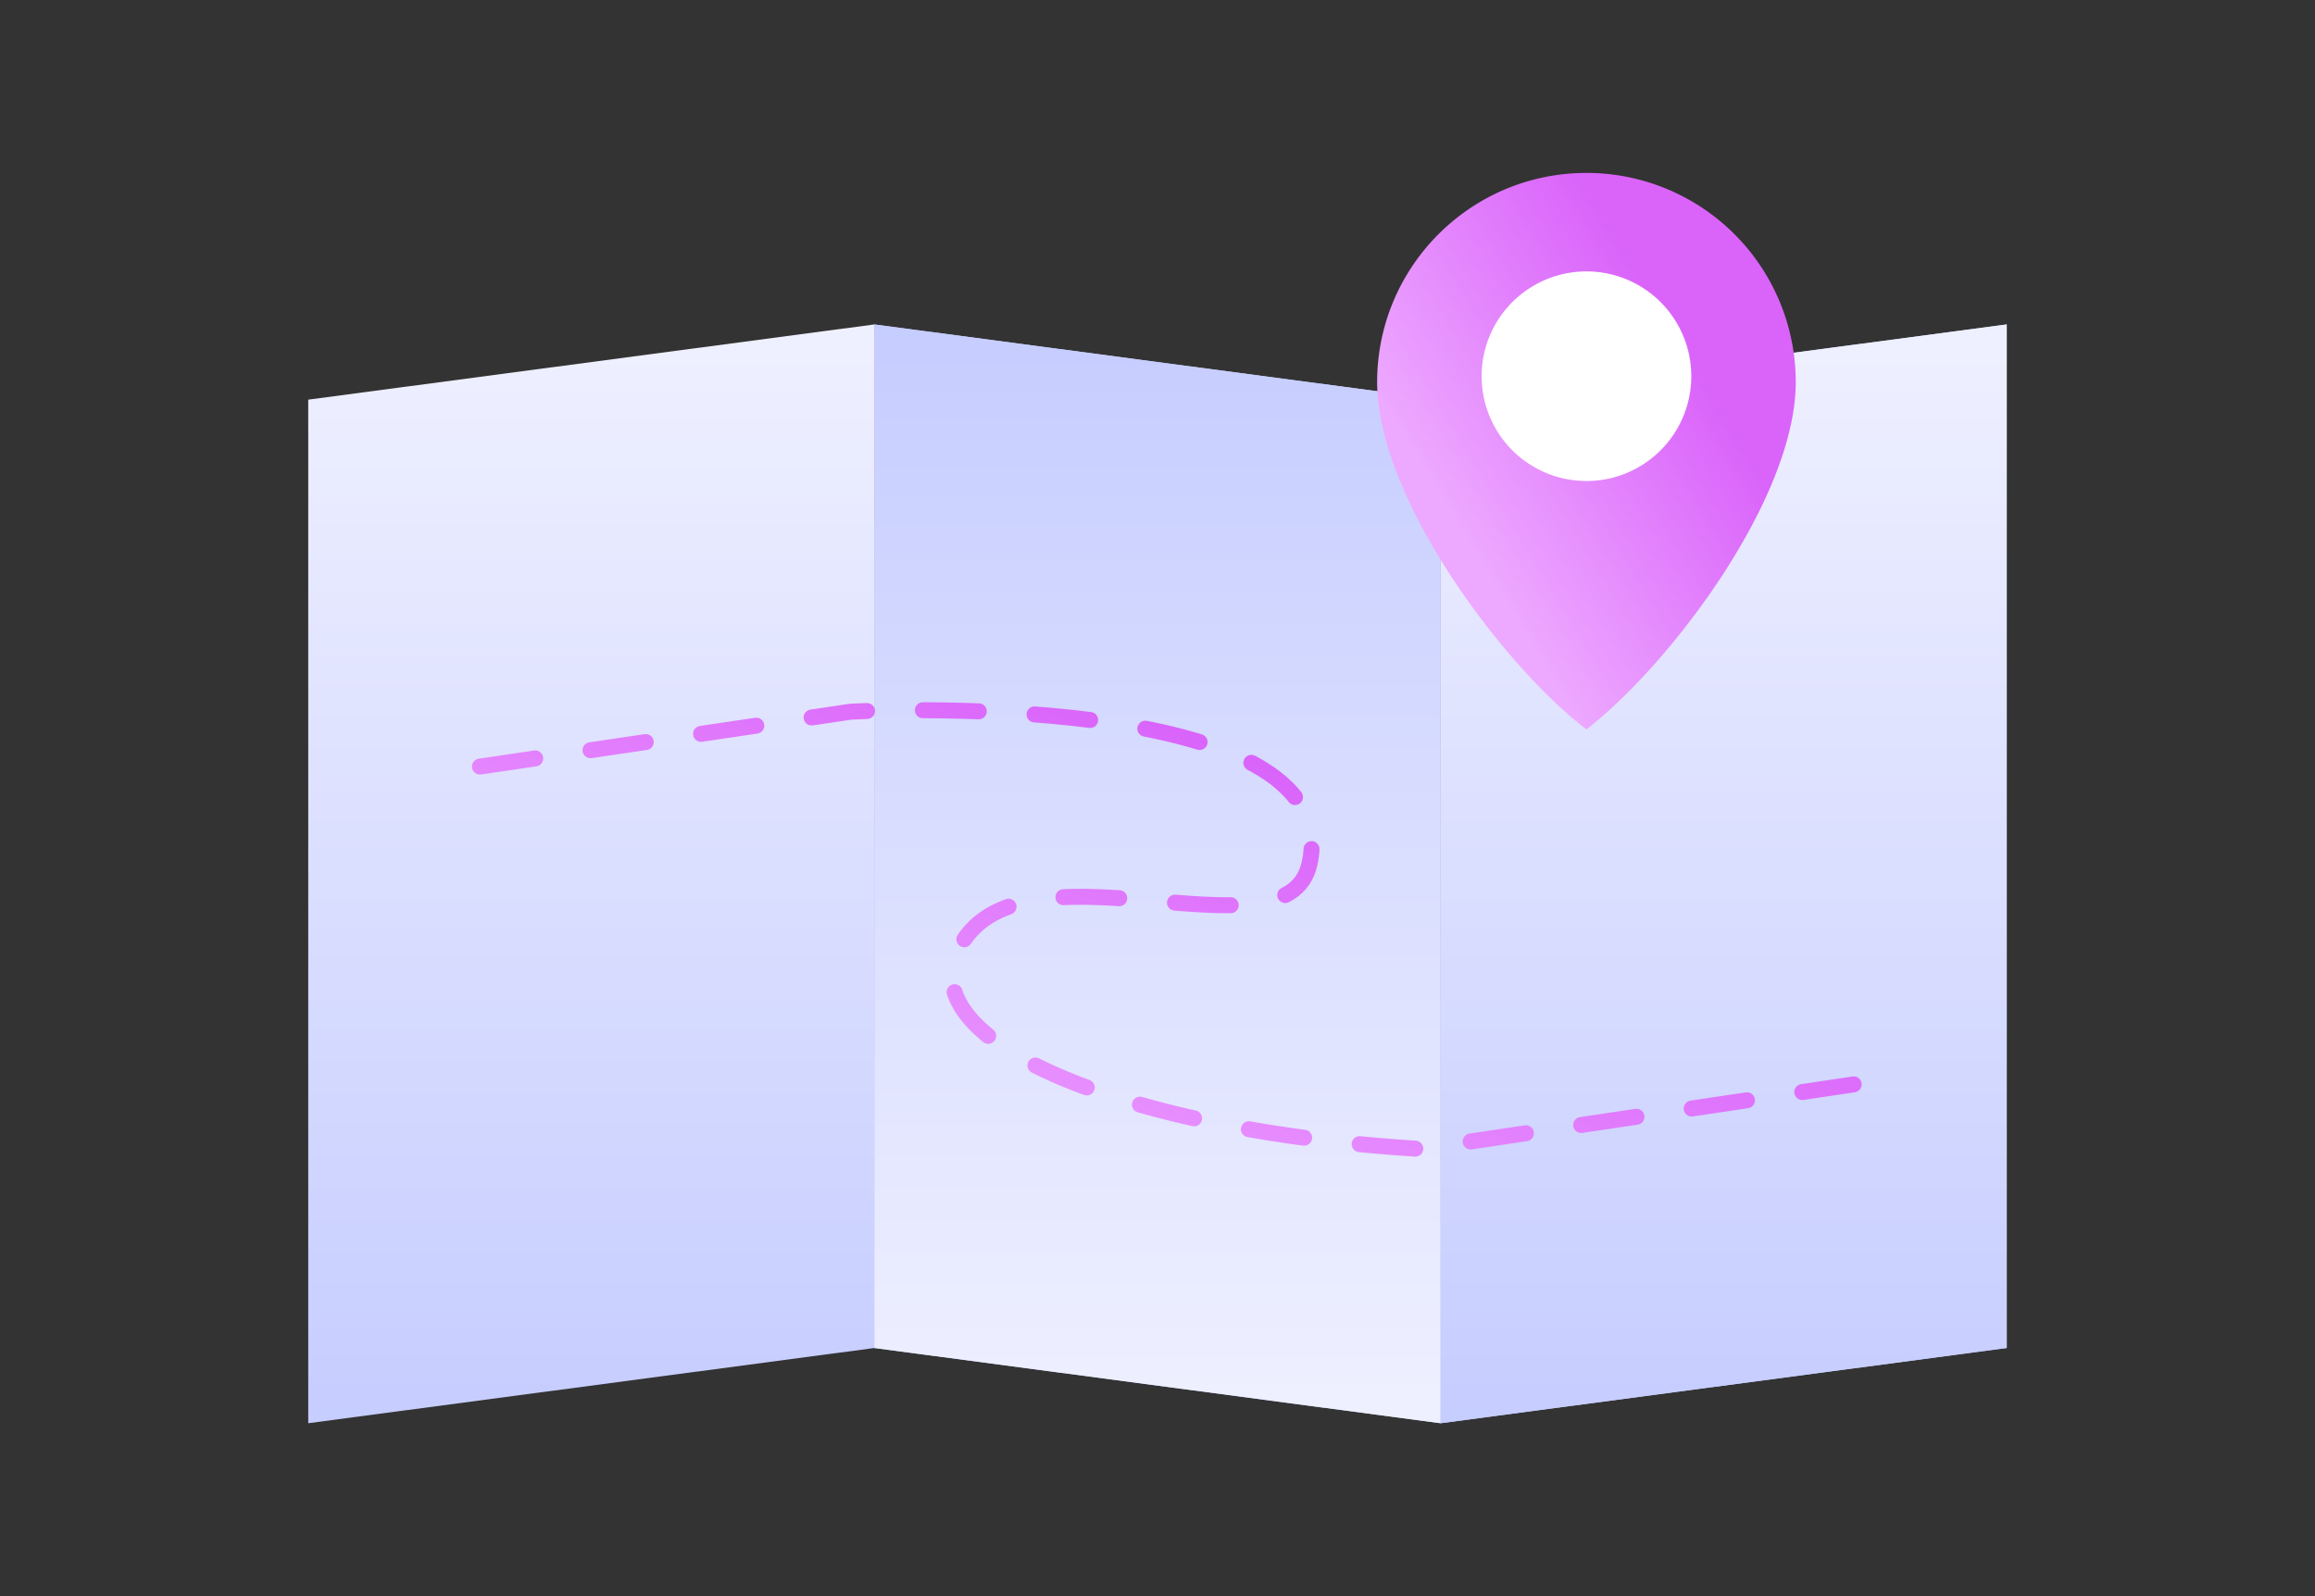
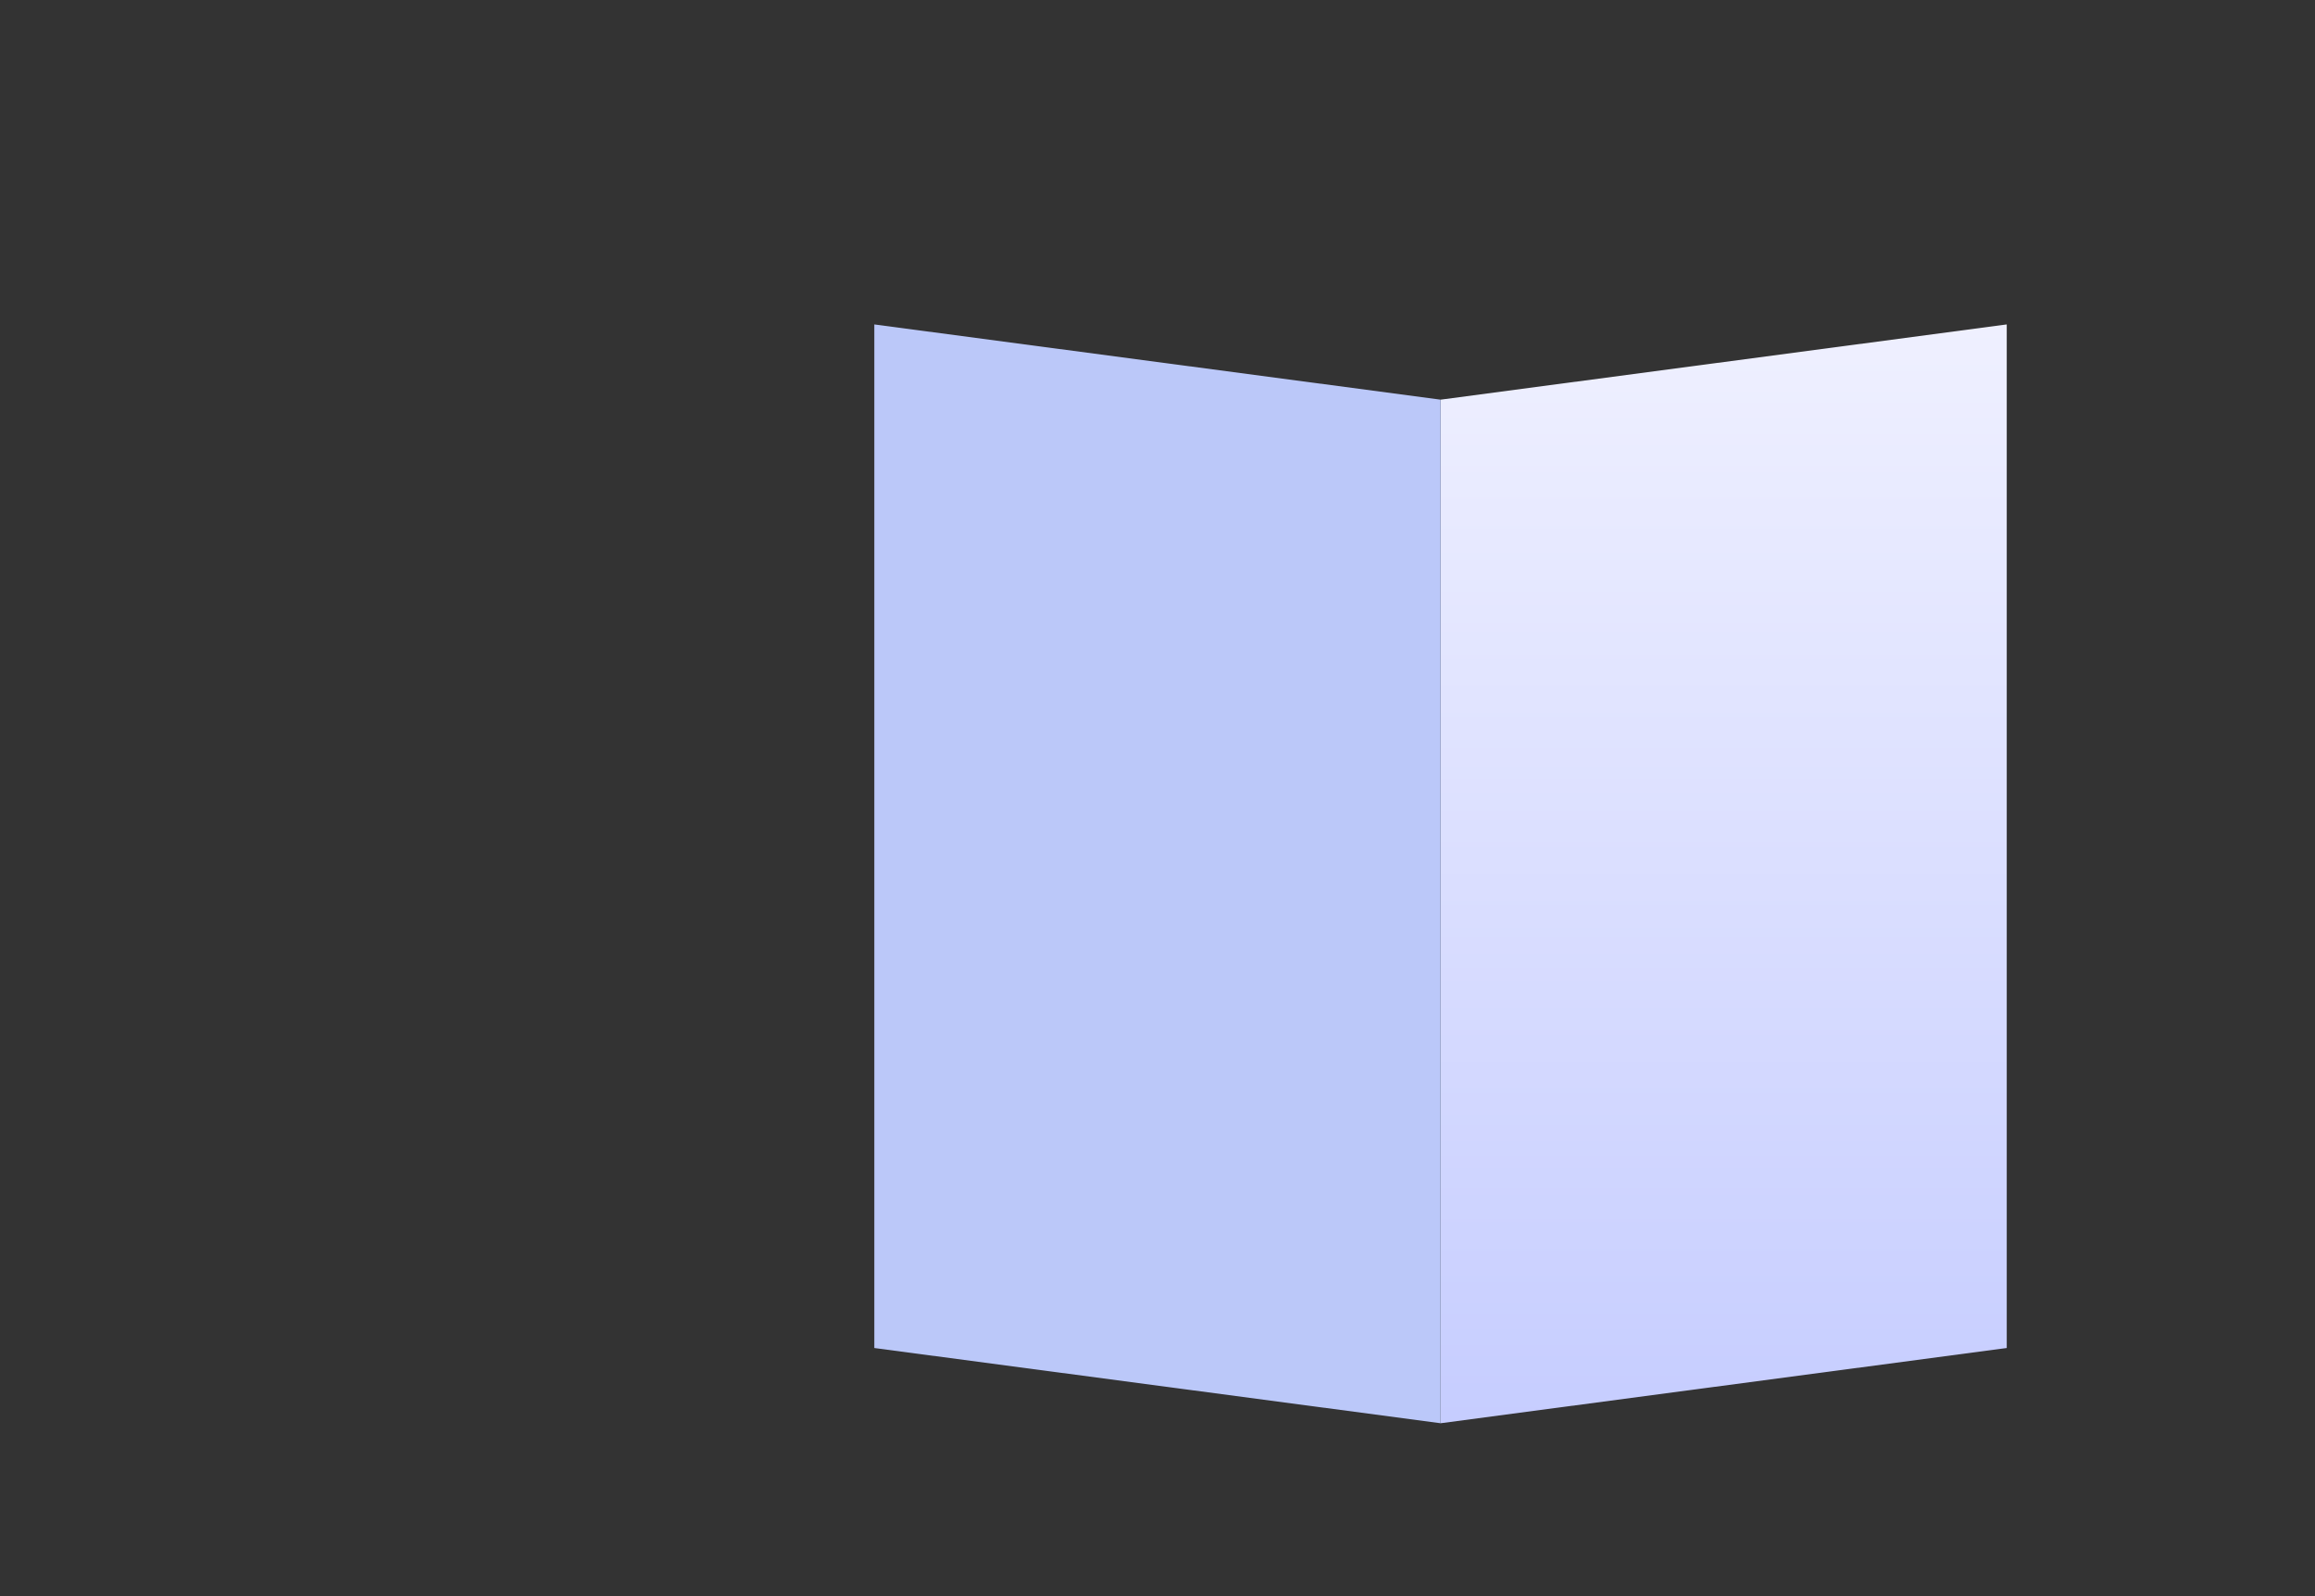
<svg xmlns="http://www.w3.org/2000/svg" width="116" height="80" viewBox="0 0 116 80" fill="none">
  <rect x="0" y="0" width="116" height="80" fill="#333333" stroke="none" />
-   <path d="m43.811 67.564-28.366 3.77V20.031l28.366-3.77v51.302z" fill="url(#28tgk7eyra)" />
-   <path d="m100.554 67.564-28.367 3.77V20.031l28.367-3.77v51.302z" fill="#BBC8F9" />
+   <path d="m43.811 67.564-28.366 3.77l28.366-3.77v51.302z" fill="url(#28tgk7eyra)" />
  <path d="m100.554 67.564-28.367 3.77V20.031l28.367-3.77v51.302z" fill="url(#tf7abg1zpb)" />
  <path d="m43.81 67.564 28.376 3.77V20.031l-28.376-3.77v51.302z" fill="#BBC8F9" />
-   <path d="m43.81 67.564 28.376 3.77V20.031l-28.376-3.77v51.302z" fill="url(#tjuz32870c)" />
-   <path d="M89.982 19.155c0 5.794-6.243 14.108-10.488 17.402-4.208-3.21-10.488-11.617-10.488-17.402 0-5.786 4.693-10.488 10.488-10.488a10.485 10.485 0 0 1 10.488 10.488z" fill="url(#882ptrindd)" />
-   <path d="M79.494 24.11a5.253 5.253 0 1 0 0-10.507 5.253 5.253 0 0 0 0 10.506z" fill="#fff" />
-   <path d="m24.049 38.423 18.587-2.753s24.932-1.353 22.982 7.614c-1.129 5.217-14.77-1.782-17.645 4.405-2.183 4.693 8.762 9.023 23.197 9.9l21.713-3.238" stroke="url(#dgw0iprk6e)" stroke-width=".8" stroke-miterlimit="10" stroke-linecap="round" stroke-dasharray="2.8 2.8" />
  <defs>
    <linearGradient id="28tgk7eyra" x1="29.628" y1="16.262" x2="29.628" y2="71.333" gradientUnits="userSpaceOnUse">
      <stop stop-color="#EFF0FF" />
      <stop offset="1" stop-color="#C6CDFF" />
    </linearGradient>
    <linearGradient id="tf7abg1zpb" x1="86.371" y1="16.262" x2="86.371" y2="71.333" gradientUnits="userSpaceOnUse">
      <stop stop-color="#EFF0FF" />
      <stop offset="1" stop-color="#C6CDFF" />
    </linearGradient>
    <linearGradient id="tjuz32870c" x1="57.998" y1="16.262" x2="57.998" y2="71.333" gradientUnits="userSpaceOnUse">
      <stop stop-color="#C6CDFF" />
      <stop offset="1" stop-color="#EFF0FF" />
    </linearGradient>
    <linearGradient id="882ptrindd" x1="79.352" y1="37.078" x2="91.722" y2="29.549" gradientUnits="userSpaceOnUse">
      <stop stop-color="#EDA9FF" />
      <stop offset=".992" stop-color="#DA64FA" />
    </linearGradient>
    <linearGradient id="dgw0iprk6e" x1="57.999" y1="58" x2="65.499" y2="39" gradientUnits="userSpaceOnUse">
      <stop stop-color="#E892FF" />
      <stop offset=".992" stop-color="#DA64FA" />
    </linearGradient>
  </defs>
</svg>